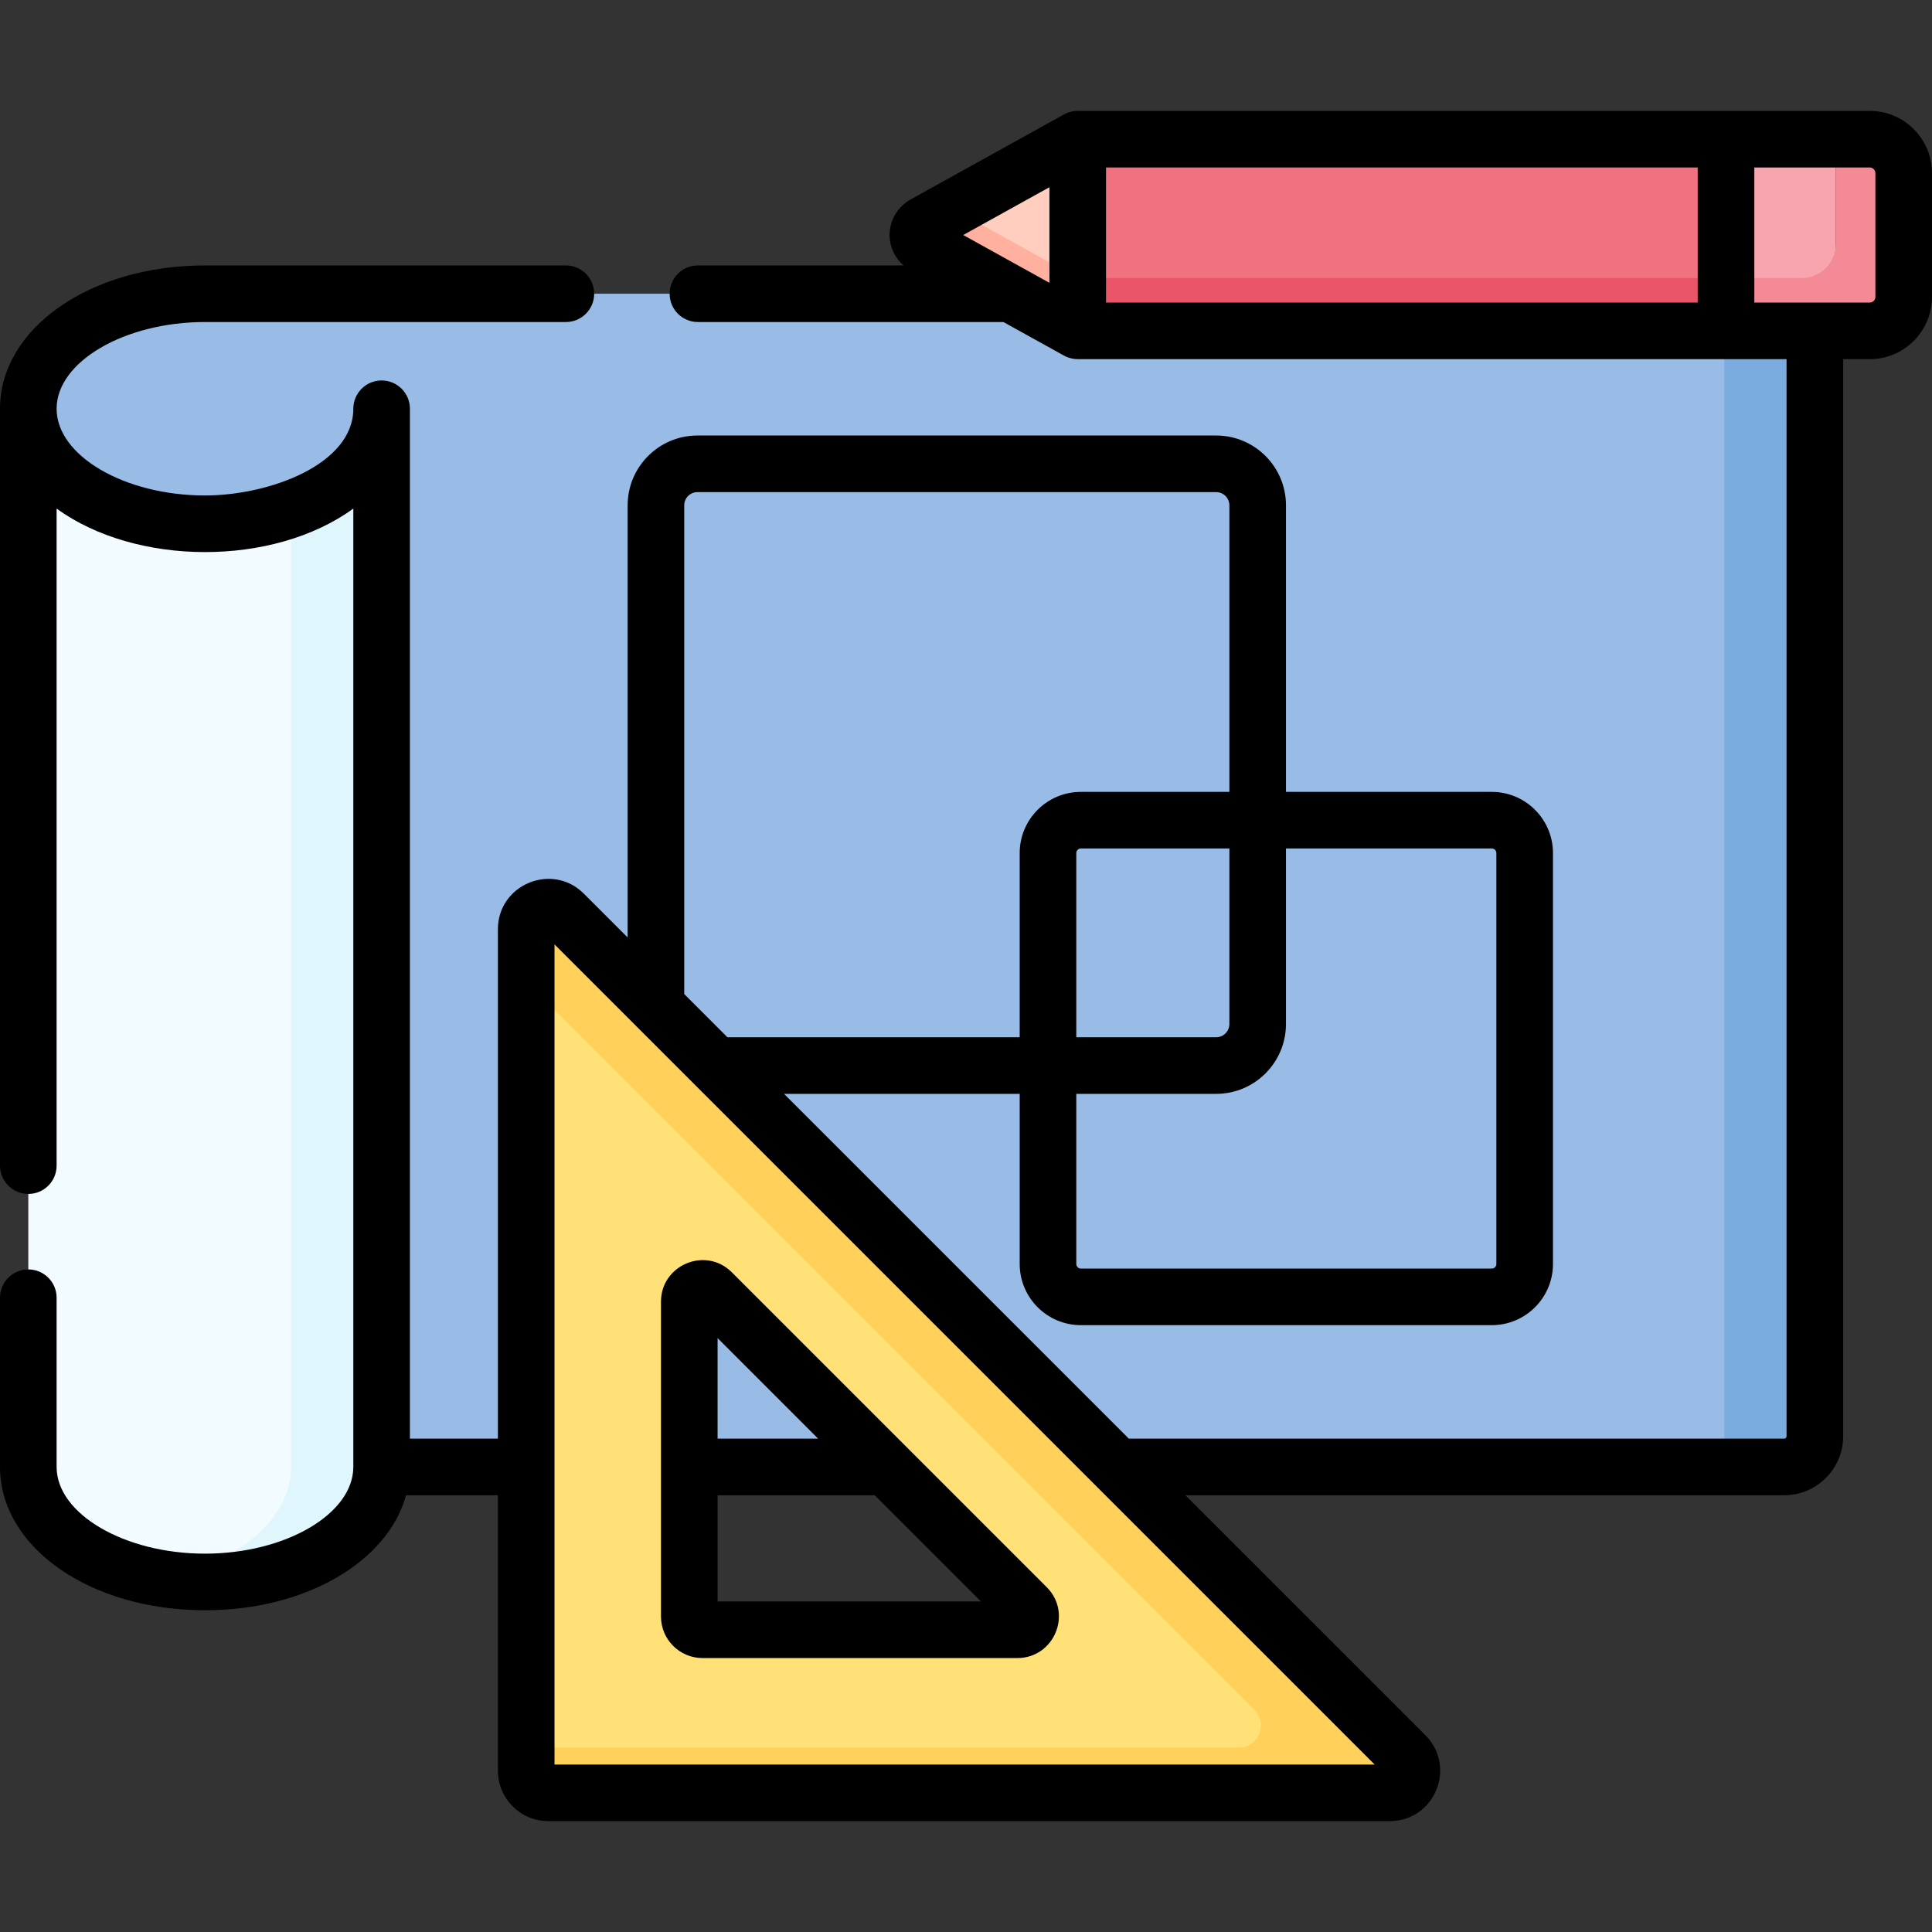
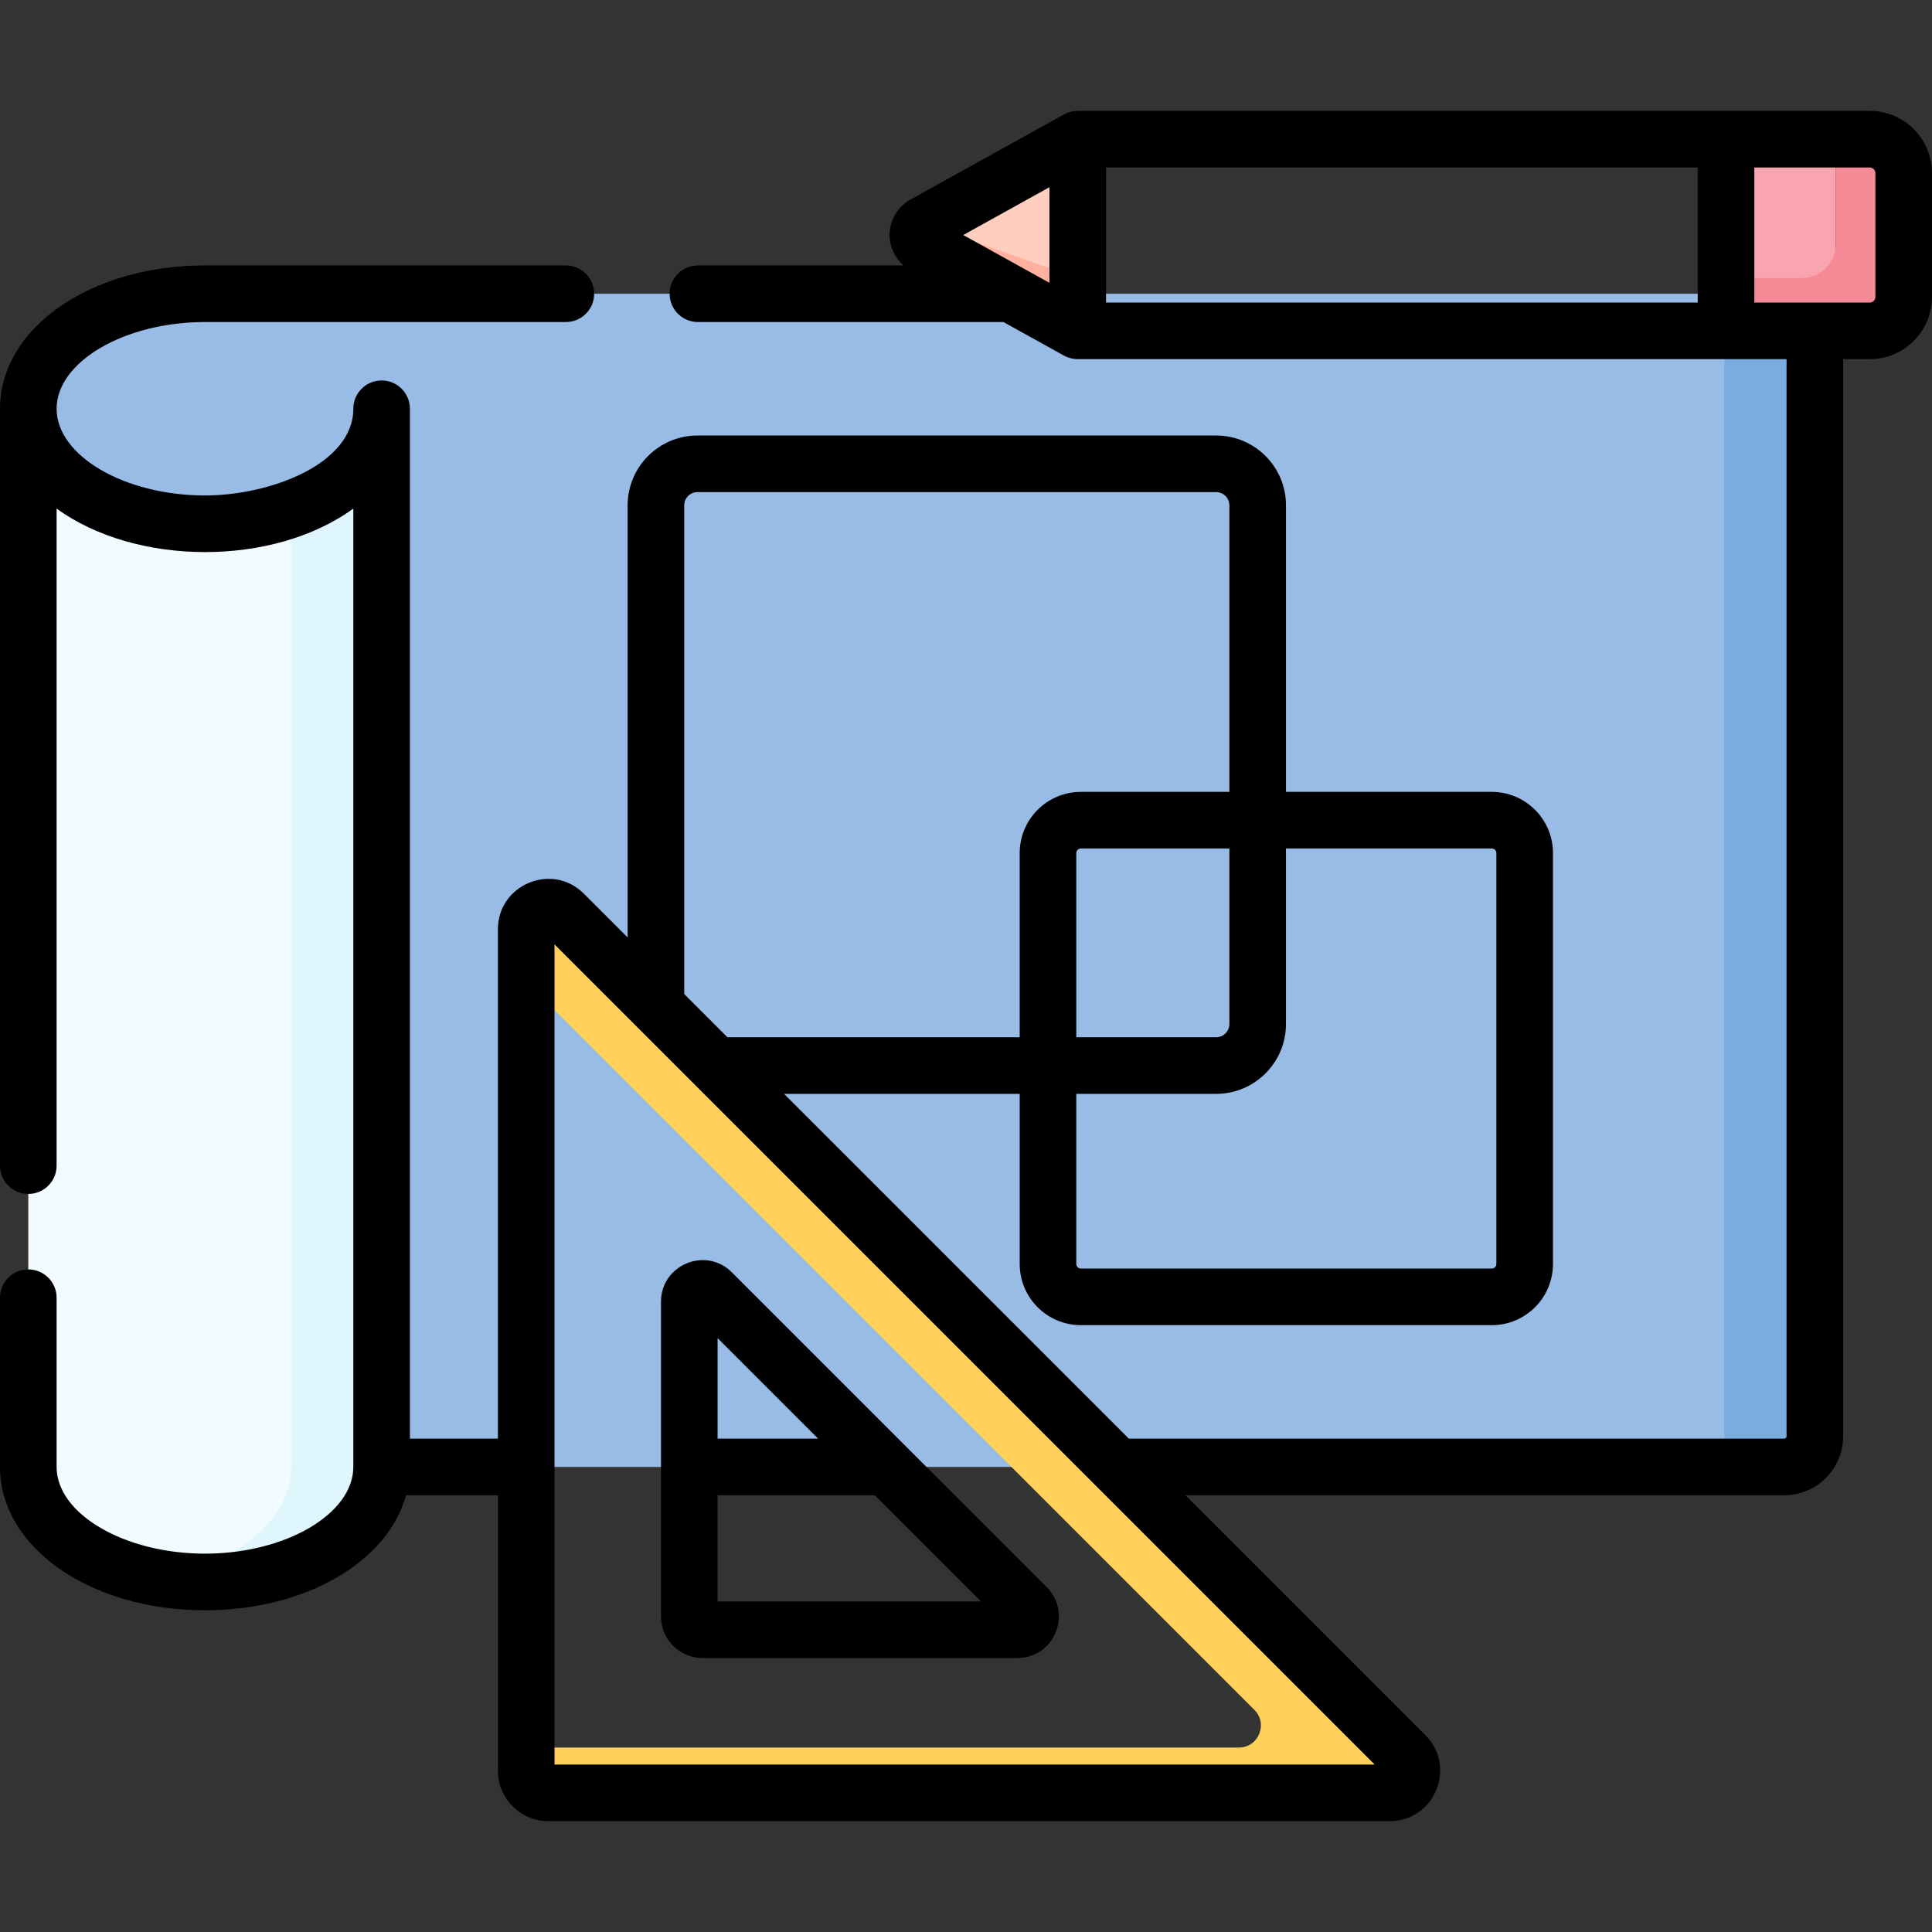
<svg xmlns="http://www.w3.org/2000/svg" id="Capa_1" enable-background="new 0 0 512 512" height="512" viewBox="0 0 512 512" width="512">
  <rect x="0" y="0" width="512" height="512" fill="#333333" stroke="none" />
  <g>
    <g>
      <path d="m460.957 380.627v-294.656c0-4.488-3.638-8.127-8.126-8.128h-398.516v310.913h398.513c4.489 0 8.129-3.64 8.129-8.129z" fill="#98bce5" />
      <path d="m472.828 77.842h-24c4.489 0 8.128 3.639 8.128 8.128v294.656c0 4.489-3.639 8.128-8.128 8.128h24c4.489 0 8.128-3.639 8.128-8.128v-294.655c.001-4.489-3.639-8.129-8.128-8.129z" fill="#7bacdf" />
-       <path d="m285.609 36.879v6 40.963h171.804c0-54.446 0 7.48 0-46.963z" fill="#f07281" />
      <path d="m457.413 36.879v42.803h20.081c4.974 0 9.006-4.032 9.006-9.006 0-12.785 0-21.394 0-33.797z" fill="#f8a5af" />
      <path d="m252.42 61.281 33.189 18.401c0-32.257 0-10.146 0-42.803l-33.189 18.402z" fill="#ffcebf" />
      <path d="m495.494 36.879h-8.994v27.797c0 4.974-4.032 9.006-9.006 9.006h-20.081v14h38.081c4.974 0 9.006-4.032 9.006-9.006v-32.79c0-4.974-4.032-9.007-9.006-9.007z" fill="#f58a97" />
-       <path d="m244.973 59.41c-2.299 1.274-2.299 4.467 0 5.742l40.636 22.531v-14l-33.189-18.402z" fill="#ffb09e" />
-       <path d="m285.609 73.682v14h171.804v-14c-6.99 0-163.342 0-171.804 0z" fill="#eb5569" />
-       <path d="m153 260.164h-13.551v202.956l5.84 5.38h205.711v-9.518zm116.608 171.738h-83.437c-1.935 0-3.504-1.569-3.504-3.504v-83.436c0-3.122 3.774-4.685 5.982-2.478l83.437 83.436c2.207 2.208.644 5.982-2.478 5.982z" fill="#ffe177" />
+       <path d="m244.973 59.41c-2.299 1.274-2.299 4.467 0 5.742l40.636 22.531v-14z" fill="#ffb09e" />
      <g>
        <path d="m372.435 465.15-223.016-223.016c-3.679-3.679-9.97-1.073-9.97 4.13v13.9l192.986 192.986c3.679 3.679 1.073 9.97-4.13 9.97h-188.856v6.16c0 3.225 2.615 5.84 5.84 5.84h223.017c5.203 0 7.809-6.29 4.129-9.97z" fill="#ffd15b" />
      </g>
      <path d="m81.13 388.756v-280.432c-9.893 0-63.442 0-73.63 0v280.431c0 14.133 14.775 26.016 34.815 29.467 16.164 0 38.815-11.885 38.815-29.466z" fill="#f2fbff" />
      <path d="m77.13 108.324v280.431c0 14.133-14.775 26.016-34.815 29.467 29.984 5.164 58.815-9.646 58.815-29.467v-280.431z" fill="#dff6fd" />
      <ellipse cx="54.315" cy="108.324" fill="#98bce5" rx="46.815" ry="30.482" />
    </g>
    <g>
      <path d="m240.225 383.453s-.001-.001-.001-.001c-.469-.469-45.827-45.828-46.297-46.295-6.963-6.915-18.76-1.922-18.76 7.804v43.794 39.643c0 6.067 4.937 11.004 11.004 11.004h83.437c9.782 0 14.706-11.858 7.781-18.786zm-23.411-2.197h-26.647v-26.646zm-26.647 43.146v-28.146h41.647l28.147 28.146z" />
      <path d="m495.494 29.38c-1.377 0-203.336 0-209.885 0-1.197 0-2.521.325-3.621.933-.005.003-.011.005-.016.008l-40.636 22.53c-3.446 1.91-5.587 5.523-5.588 9.429 0 3.118 1.38 6.034 3.684 8.063h-54.474c-4.142 0-7.5 3.357-7.5 7.5s3.358 7.5 7.5 7.5h80.962l16.051 8.899c.005.003.011.005.016.008 1.137.628 2.455.933 3.62.933h187.848v285.444c0 .347-.282.629-.628.629h-173.679c-3.52-3.52-87.126-87.125-91.373-91.373h62.454v45.087c0 8.939 7.272 16.212 16.212 16.212h108.899c8.939 0 16.212-7.272 16.212-16.212v-108.9c0-8.939-7.272-16.212-16.212-16.212h-54.544v-75.944c0-10.199-8.298-18.497-18.498-18.497h-137.472c-10.2 0-18.498 8.298-18.498 18.497v114.523l-11.607-11.607c-8.39-8.388-22.772-2.434-22.772 9.434v134.992h-23.319v-272.932c0-4.143-3.358-7.5-7.5-7.5s-7.5 3.357-7.5 7.5c0 14.75-22.248 22.981-39.315 22.981-21.311.001-39.315-10.524-39.315-22.981s18.004-22.981 39.315-22.981h95.644c4.142 0 7.5-3.357 7.5-7.5s-3.358-7.5-7.5-7.5h-95.644c-30.457 0-54.315 16.683-54.315 37.981v200.587c0 4.143 3.358 7.5 7.5 7.5s7.5-3.357 7.5-7.5v-174.135c20.985 15.263 57.338 15.491 78.63 0v253.979c0 12.457-18.004 22.981-39.315 22.981s-39.315-10.523-39.315-22.98v-44.845c0-4.143-3.358-7.5-7.5-7.5s-7.5 3.357-7.5 7.5v44.845c0 21.298 23.858 37.981 54.315 37.981 26.774 0 48.442-12.895 53.292-30.481h24.342v73.024c0 7.355 5.984 13.34 13.34 13.34h223.017c11.862 0 17.825-14.38 9.434-22.772 0 0 0 0 0-.001l-63.591-63.591h158.68c8.618 0 15.628-7.011 15.628-15.629v-285.444h7.037c9.102 0 16.506-7.405 16.506-16.507v-32.79c0-9.102-7.405-16.506-16.506-16.506zm-100.155 195.478c.668 0 1.212.544 1.212 1.212v108.9c0 .668-.543 1.212-1.212 1.212h-108.899c-.668 0-1.212-.544-1.212-1.212v-45.087h37.068c10.2 0 18.498-8.298 18.498-18.497v-46.527h54.545zm-110.11 50.025v-48.813c0-.668.543-1.212 1.212-1.212h39.354v46.527c0 1.929-1.569 3.497-3.498 3.497h-37.068zm-100.403-144.466h137.471c1.929 0 3.498 1.568 3.498 3.497v75.944h-39.355c-8.939 0-16.212 7.272-16.212 16.212v48.813h-77.454c-2.569-2.569-.257-.257-11.446-11.446v-129.523c.001-1.929 1.569-3.497 3.498-3.497zm-37.877 337.203v-78.864-138.485c2.91 2.91 214.331 214.33 217.35 217.35h-217.35zm131.16-418.006v25.334l-22.847-12.667zm15-5.234h156.804v35.803h-156.804zm203.891 34.296c0 .831-.676 1.507-1.506 1.507-10.539 0-18.36 0-30.581 0v-35.803h30.581c.831 0 1.506.676 1.506 1.506z" />
    </g>
  </g>
</svg>